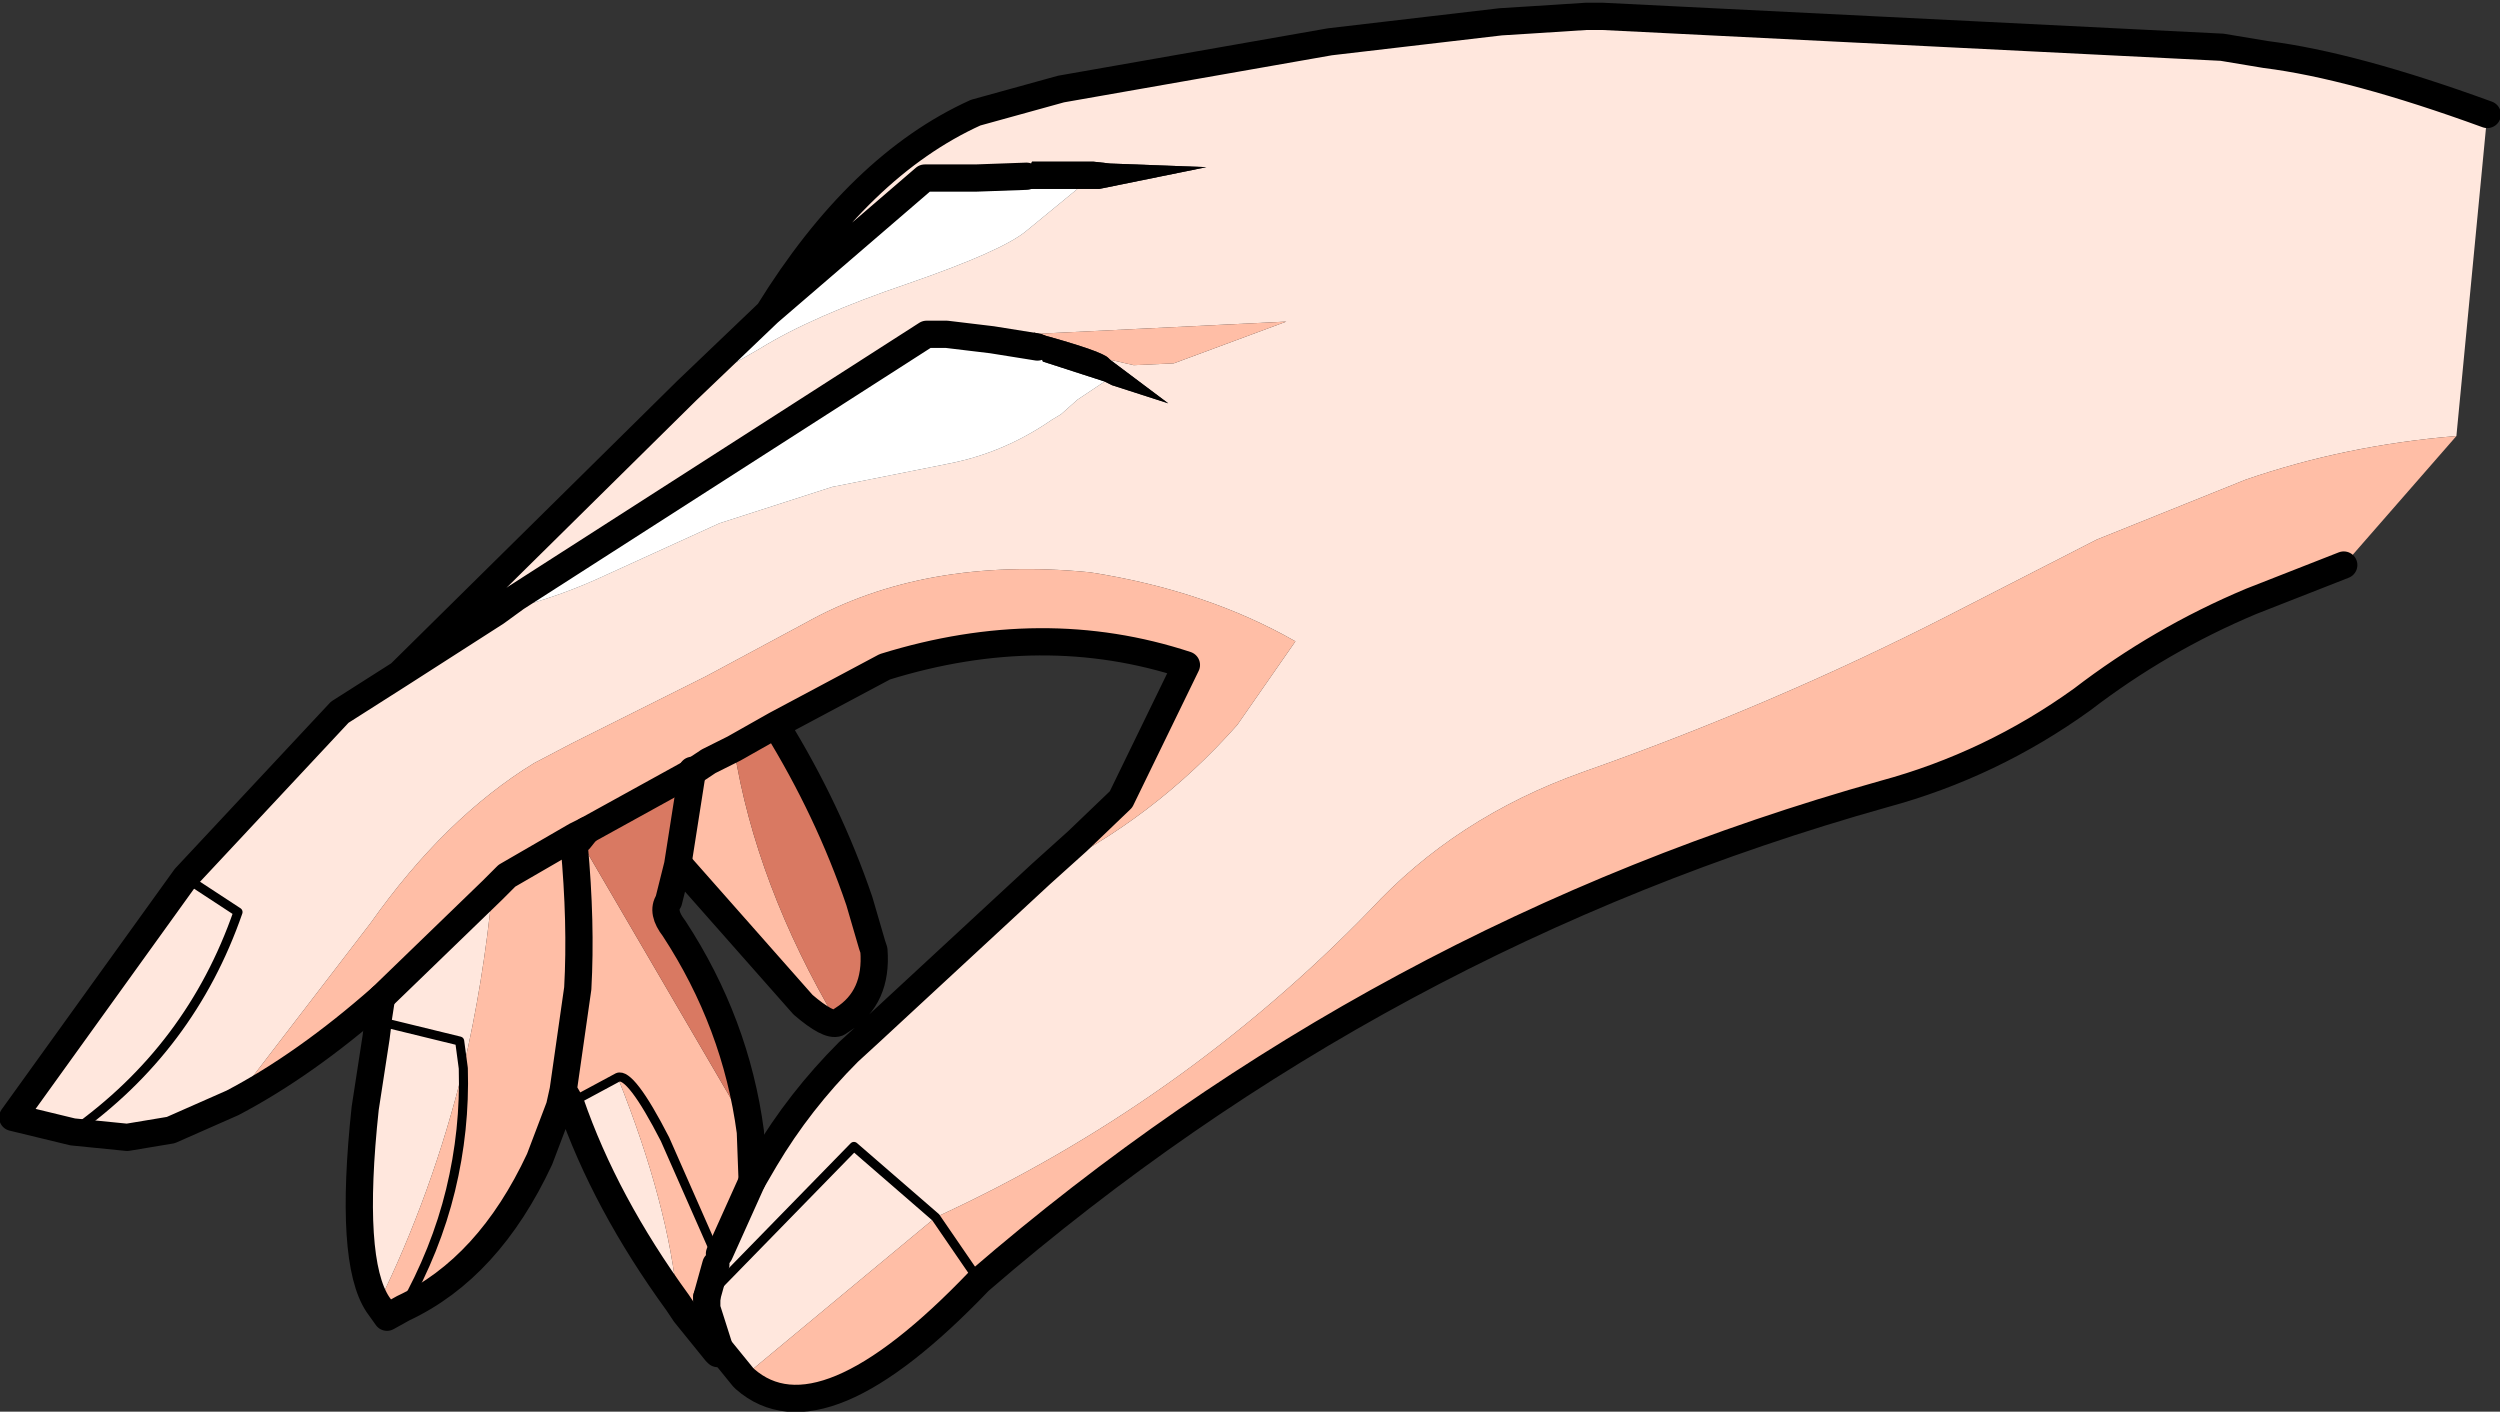
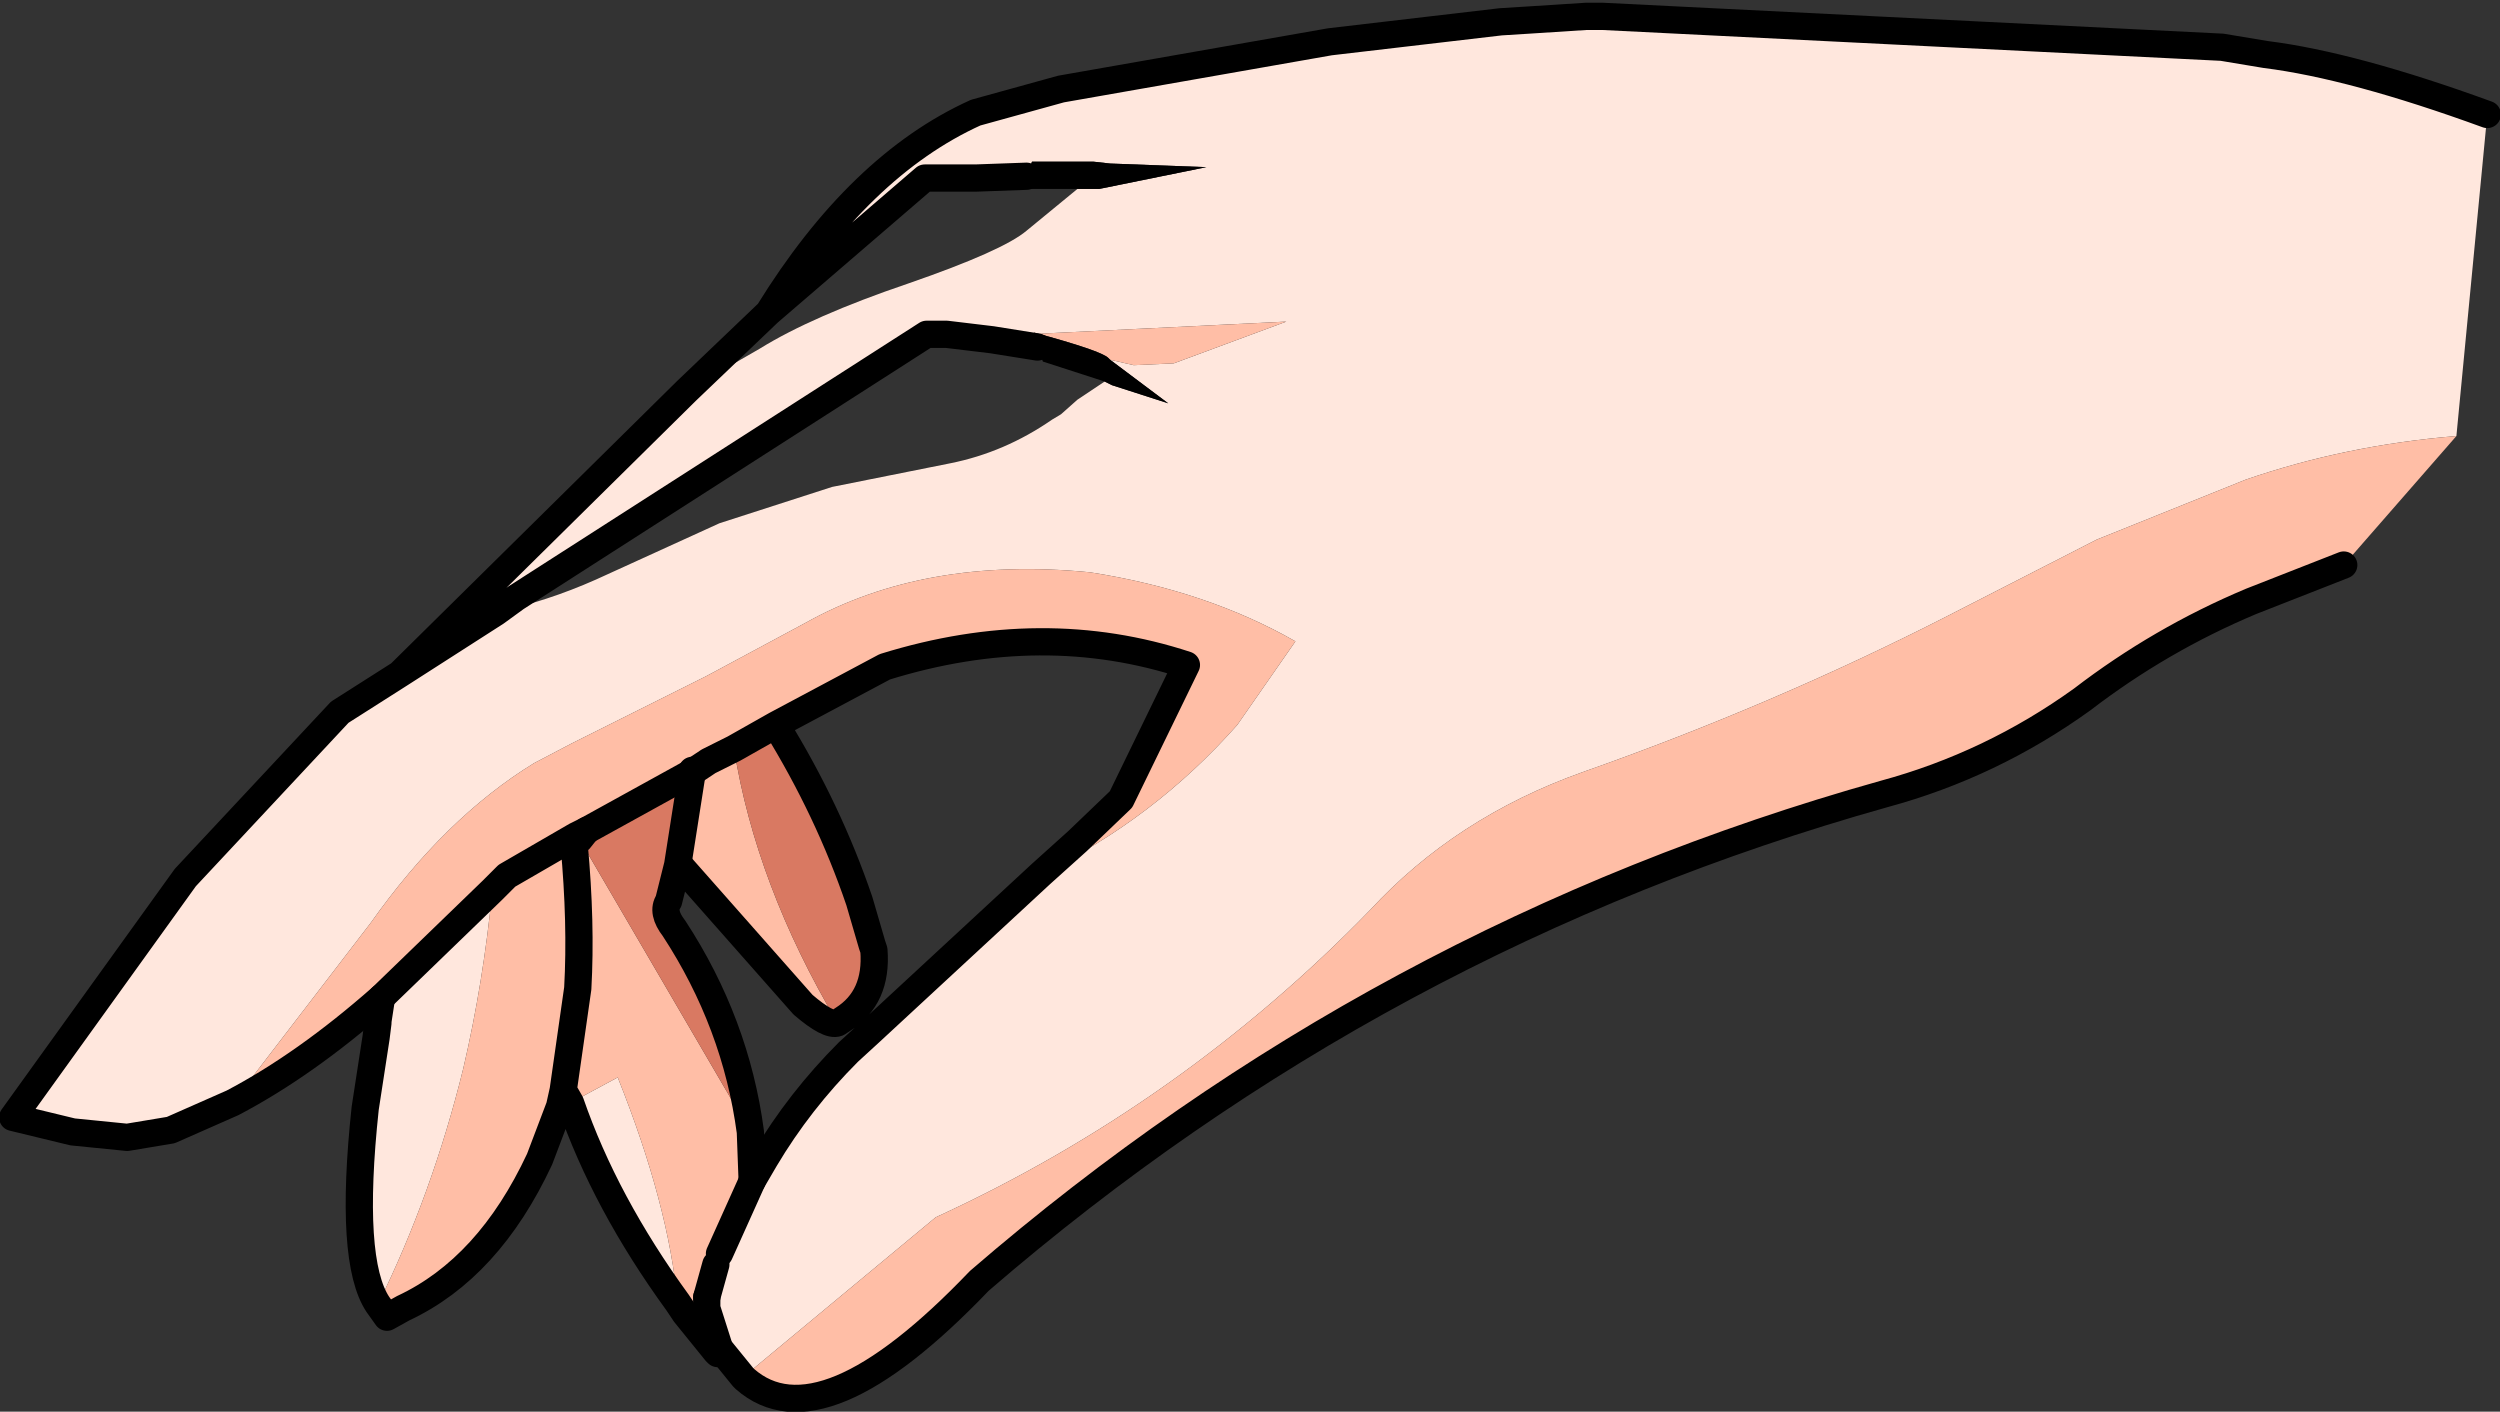
<svg xmlns="http://www.w3.org/2000/svg" height="38.85px" width="68.8px">
  <rect width="100%" height="100%" fill="#333333" stroke="none" />
  <g transform="matrix(1.0, 0.0, 0.0, 1.0, 34.4, 19.4)">
    <path d="M-13.25 -10.8 Q-10.75 -14.85 -7.55 -16.3 L-5.2 -16.95 2.2 -18.25 6.9 -18.8 7.7 -18.85 9.25 -18.95 9.7 -18.95 26.75 -18.1 27.95 -17.9 Q30.35 -17.6 34.05 -16.25 L33.2 -7.4 Q30.15 -7.15 27.4 -6.2 L23.3 -4.55 19.2 -2.45 Q14.4 0.0 9.15 1.85 5.65 3.1 3.3 5.65 -1.9 11.0 -8.65 14.1 L-10.9 12.15 -14.95 16.3 -10.9 12.15 -8.65 14.1 -13.95 18.5 -14.6 17.7 -14.7 17.8 -15.55 16.75 -14.95 16.6 -14.95 16.3 -14.7 15.4 -14.6 15.1 -13.7 13.1 -13.35 12.5 Q-12.4 10.9 -11.05 9.55 L-10.45 9.0 -5.75 4.65 Q-2.65 3.15 -0.35 0.55 L1.25 -1.75 Q-1.2 -3.15 -4.4 -3.65 -8.95 -4.1 -12.25 -2.25 L-14.95 -0.8 -18.65 1.05 -19.7 1.6 Q-22.15 3.1 -24.2 6.0 L-28.0 10.95 -29.7 11.7 -30.9 11.9 -32.4 11.75 -34.05 11.35 -29.3 4.75 -25.05 0.2 -23.4 -0.85 -15.5 -8.65 -13.5 -9.8 Q-12.05 -10.7 -9.4 -11.6 -6.8 -12.5 -6.15 -13.05 L-4.75 -14.2 -4.15 -14.2 -1.2 -14.8 -3.85 -14.9 -4.3 -14.95 -6.0 -14.95 -6.15 -14.55 -7.55 -14.5 -6.15 -14.55 -7.55 -14.5 -8.95 -14.5 -13.25 -10.8 M-20.75 -2.55 L-23.4 -0.85 -20.75 -2.55 Q-19.35 -2.85 -18.0 -3.45 L-14.6 -5.0 -11.5 -6.0 -8.25 -6.65 Q-6.75 -6.95 -5.45 -7.85 L-5.2 -8.0 -4.75 -8.4 -4.0 -8.9 -3.8 -8.8 -2.25 -8.3 -3.85 -9.5 -3.2 -9.35 -2.1 -9.4 1.0 -10.55 -7.15 -10.15 -8.35 -10.2 -8.7 -10.2 -8.9 -10.2 -20.2 -2.95 -20.75 -2.55 M-15.75 16.45 Q-17.75 13.7 -18.7 10.95 L-17.4 10.25 Q-16.0 13.75 -15.75 16.45 M-24.0 16.5 Q-24.8 15.3 -24.35 11.1 L-24.05 9.15 -24.0 8.75 -24.0 8.7 -23.9 8.05 -20.85 5.1 Q-21.1 7.65 -21.65 10.0 L-21.75 9.25 -24.0 8.7 -21.75 9.25 -21.65 10.0 Q-22.5 13.45 -24.0 16.5 M-14.95 16.6 L-14.6 17.7 -14.95 16.6 M-32.4 11.75 Q-29.15 9.45 -27.85 5.7 L-29.3 4.75 -27.85 5.7 Q-29.15 9.45 -32.4 11.75" fill="#ffe7dd" fill-rule="evenodd" stroke="none" />
    <path d="M-7.15 -10.15 L1.0 -10.55 -2.1 -9.4 -3.2 -9.35 -3.85 -9.5 -3.9 -9.55 Q-4.1 -9.75 -5.95 -10.25 L-5.85 -9.95 -7.15 -10.15 M30.1 -3.85 L27.55 -2.85 Q25.05 -1.8 22.9 -0.15 20.4 1.65 17.45 2.45 3.55 6.35 -7.45 15.85 L-8.65 14.1 -7.45 15.85 Q-11.8 20.4 -13.9 18.55 L-13.95 18.5 -8.65 14.1 Q-1.9 11.0 3.3 5.65 5.65 3.1 9.15 1.85 14.4 0.0 19.2 -2.45 L23.3 -4.55 27.4 -6.2 Q30.15 -7.15 33.2 -7.4 L30.1 -3.85 M-15.55 16.75 L-15.75 16.45 Q-16.0 13.75 -17.4 10.25 L-18.7 10.95 -18.9 10.6 -18.5 7.8 Q-18.4 6.0 -18.6 3.85 L-18.45 3.7 -13.75 11.75 -13.7 13.1 -14.6 15.1 -14.75 15.15 -14.8 14.9 -16.1 11.95 Q-17.05 10.1 -17.4 10.25 -17.05 10.1 -16.1 11.95 L-14.8 14.9 -14.75 15.15 -14.7 15.4 -14.95 16.3 -14.95 16.6 -15.55 16.75 M-19.0 11.05 L-19.55 12.5 Q-20.95 15.5 -23.3 16.6 L-23.75 16.85 -24.0 16.5 Q-22.5 13.45 -21.65 10.0 -21.1 7.65 -20.85 5.1 L-20.45 4.7 -18.55 3.6 -18.25 3.45 -18.55 3.6 -20.45 4.7 -20.85 5.1 -23.9 8.05 Q-26.0 9.9 -28.0 10.95 L-24.2 6.0 Q-22.15 3.1 -19.7 1.6 L-18.65 1.05 -14.95 -0.8 -12.25 -2.25 Q-8.95 -4.1 -4.4 -3.65 -1.2 -3.15 1.25 -1.75 L-0.35 0.55 Q-2.65 3.15 -5.75 4.65 L-4.75 3.75 -3.55 2.6 -1.75 -1.1 Q-5.7 -2.4 -10.05 -1.05 L-13.05 0.55 -14.2 1.2 Q-13.6 4.95 -11.35 8.75 -11.6 8.85 -12.3 8.25 L-15.7 4.4 -15.75 4.4 -15.35 1.85 -14.9 1.55 -14.2 1.2 -14.9 1.55 -15.35 1.8 -15.35 1.85 -18.25 3.45 -18.45 3.7 -18.6 3.85 Q-18.4 6.0 -18.5 7.8 L-18.9 10.6 -19.0 11.05 M-23.3 16.6 Q-22.4 15.0 -22.0 13.35 -21.6 11.7 -21.65 10.0 -21.6 11.7 -22.0 13.35 -22.4 15.0 -23.3 16.6" fill="#ffbea6" fill-rule="evenodd" stroke="none" />
-     <path d="M-13.25 -10.8 L-8.95 -14.5 -7.55 -14.5 -6.15 -14.55 -6.3 -14.2 -4.75 -14.2 -6.15 -13.05 Q-6.8 -12.5 -9.4 -11.6 -12.05 -10.7 -13.5 -9.8 L-15.5 -8.65 -13.25 -10.8 M-20.75 -2.55 L-20.2 -2.95 -8.9 -10.2 -8.7 -10.2 -8.35 -10.2 -7.15 -10.15 -5.85 -9.95 -5.85 -9.85 -7.1 -10.05 -8.35 -10.2 -7.1 -10.05 -5.85 -9.85 -5.7 -9.45 -4.0 -8.9 -4.75 -8.4 -5.2 -8.0 -5.45 -7.85 Q-6.75 -6.95 -8.25 -6.65 L-11.5 -6.0 -14.6 -5.0 -18.0 -3.45 Q-19.35 -2.85 -20.75 -2.55 L-20.2 -2.95 -20.75 -2.55" fill="#ffffff" fill-rule="evenodd" stroke="none" />
    <path d="M-6.15 -14.55 L-6.0 -14.95 -4.3 -14.95 -3.85 -14.9 -1.2 -14.8 -4.15 -14.2 -4.75 -14.2 -6.3 -14.2 -6.15 -14.55 M-3.85 -9.5 L-2.25 -8.3 -3.8 -8.8 -4.0 -8.9 -5.7 -9.45 -5.85 -9.85 -5.85 -9.95 -5.95 -10.25 Q-4.1 -9.75 -3.9 -9.55 L-3.85 -9.5" fill="#000000" fill-rule="evenodd" stroke="none" />
    <path d="M-13.05 0.55 Q-11.6 2.9 -10.75 5.4 L-10.4 6.6 -10.35 6.75 Q-10.25 8.05 -11.2 8.65 L-11.35 8.75 Q-13.6 4.95 -14.2 1.2 L-13.05 0.55 M-15.75 4.4 L-16.0 5.4 Q-16.2 5.7 -15.85 6.15 -14.15 8.75 -13.75 11.75 L-18.45 3.7 -18.25 3.45 -15.35 1.85 -15.75 4.4" fill="#d97962" fill-rule="evenodd" stroke="none" />
    <path d="M-13.9 18.55 L-13.95 18.5 -13.9 18.55" fill="#ffccbb" fill-rule="evenodd" stroke="none" />
    <path d="M34.05 -16.25 Q30.35 -17.6 27.95 -17.9 L26.75 -18.1 9.7 -18.95 9.25 -18.95 7.7 -18.85 6.9 -18.8 2.2 -18.25 -5.2 -16.95 -7.55 -16.3 Q-10.75 -14.85 -13.25 -10.8 L-8.95 -14.5 -7.55 -14.5 -6.15 -14.55 M-15.5 -8.65 L-23.4 -0.85 -20.75 -2.55 -20.2 -2.95 -8.9 -10.2 -8.7 -10.2 -8.35 -10.2 -7.1 -10.05 -5.85 -9.85 M-7.45 15.85 Q3.55 6.35 17.45 2.45 20.4 1.65 22.9 -0.15 25.05 -1.8 27.55 -2.85 L30.1 -3.85 M-7.45 15.85 Q-11.8 20.4 -13.9 18.55 L-13.95 18.5 -14.6 17.7 -14.95 16.6 -14.95 16.3 M-23.9 8.05 Q-26.0 9.9 -28.0 10.95 L-29.7 11.7 -30.9 11.9 -32.4 11.75 -34.05 11.35 -29.3 4.75 -25.05 0.2 -23.4 -0.85 M-5.75 4.65 L-10.45 9.0 -11.05 9.55 Q-12.4 10.9 -13.35 12.5 L-13.7 13.1 -14.6 15.1 M-13.25 -10.8 L-15.5 -8.65 M-5.75 4.65 L-4.75 3.75 -3.55 2.6 -1.75 -1.1 Q-5.7 -2.4 -10.05 -1.05 L-13.05 0.55 Q-11.6 2.9 -10.75 5.4 L-10.4 6.6 -10.35 6.75 Q-10.25 8.05 -11.2 8.65 L-11.35 8.75 Q-11.6 8.85 -12.3 8.25 L-15.7 4.4 M-13.05 0.55 L-14.2 1.2 -14.9 1.55 -15.35 1.85 -18.25 3.45 -18.55 3.6 -20.45 4.7 -20.85 5.1 -23.9 8.05" fill="none" stroke="#000000" stroke-linecap="round" stroke-linejoin="round" stroke-width="0.75" />
    <path d="M-14.6 17.7 L-14.65 17.85 -14.7 17.8 -15.55 16.75 -15.75 16.45 Q-17.75 13.7 -18.7 10.95 L-18.9 10.6 -18.5 7.8 Q-18.4 6.0 -18.6 3.85 L-18.45 3.7 -18.25 3.45 M-19.0 11.05 L-19.55 12.5 Q-20.95 15.5 -23.3 16.6 L-23.75 16.85 -24.0 16.5 Q-24.8 15.3 -24.35 11.1 L-24.05 9.15 -24.0 8.75 -24.0 8.7 -23.9 8.05 M-14.7 15.4 L-14.95 16.3 M-15.75 4.4 L-16.0 5.4 Q-16.2 5.7 -15.85 6.15 -14.15 8.75 -13.75 11.75 L-13.7 13.1 M-15.35 1.85 L-15.75 4.4 M-15.35 1.8 L-15.35 1.85 M-19.0 11.05 L-18.9 10.6" fill="none" stroke="#000000" stroke-linecap="round" stroke-linejoin="round" stroke-width="0.75" />
-     <path d="M-8.65 14.1 L-7.45 15.85 M-18.7 10.95 L-19.0 11.05 M-14.95 16.3 L-10.9 12.15 -8.65 14.1 M-21.65 10.0 Q-21.6 11.7 -22.0 13.35 -22.4 15.0 -23.3 16.6 M-18.7 10.95 L-17.4 10.25 Q-17.05 10.1 -16.1 11.95 L-14.8 14.9 -14.75 15.15 -14.7 15.4 M-29.3 4.75 L-27.85 5.7 Q-29.15 9.45 -32.4 11.75 M-24.0 8.7 L-21.75 9.25 -21.65 10.0" fill="none" stroke="#000000" stroke-linecap="round" stroke-linejoin="round" stroke-width="0.25" />
  </g>
</svg>